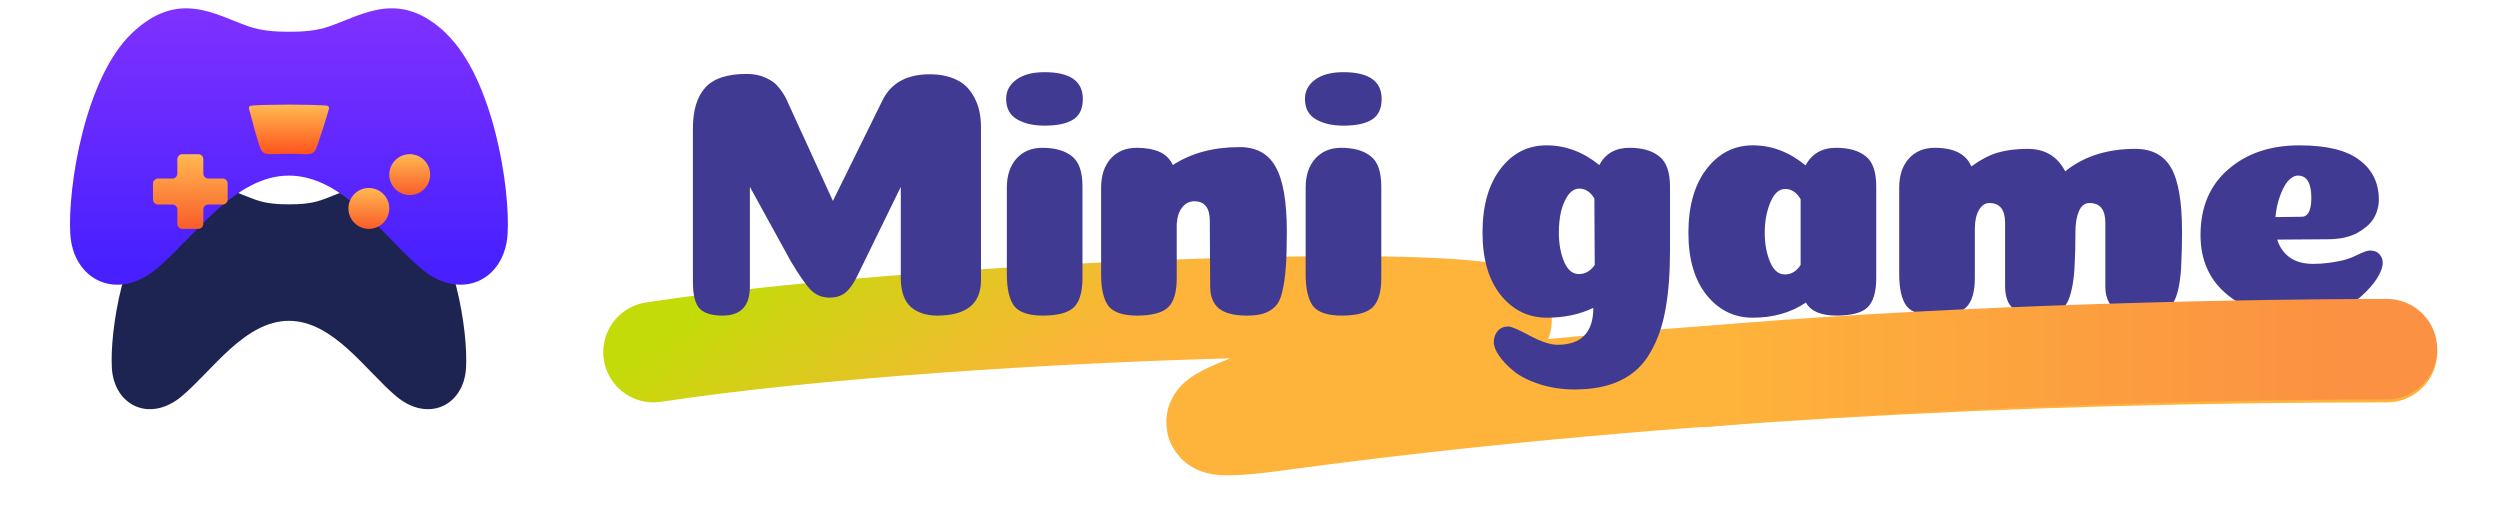
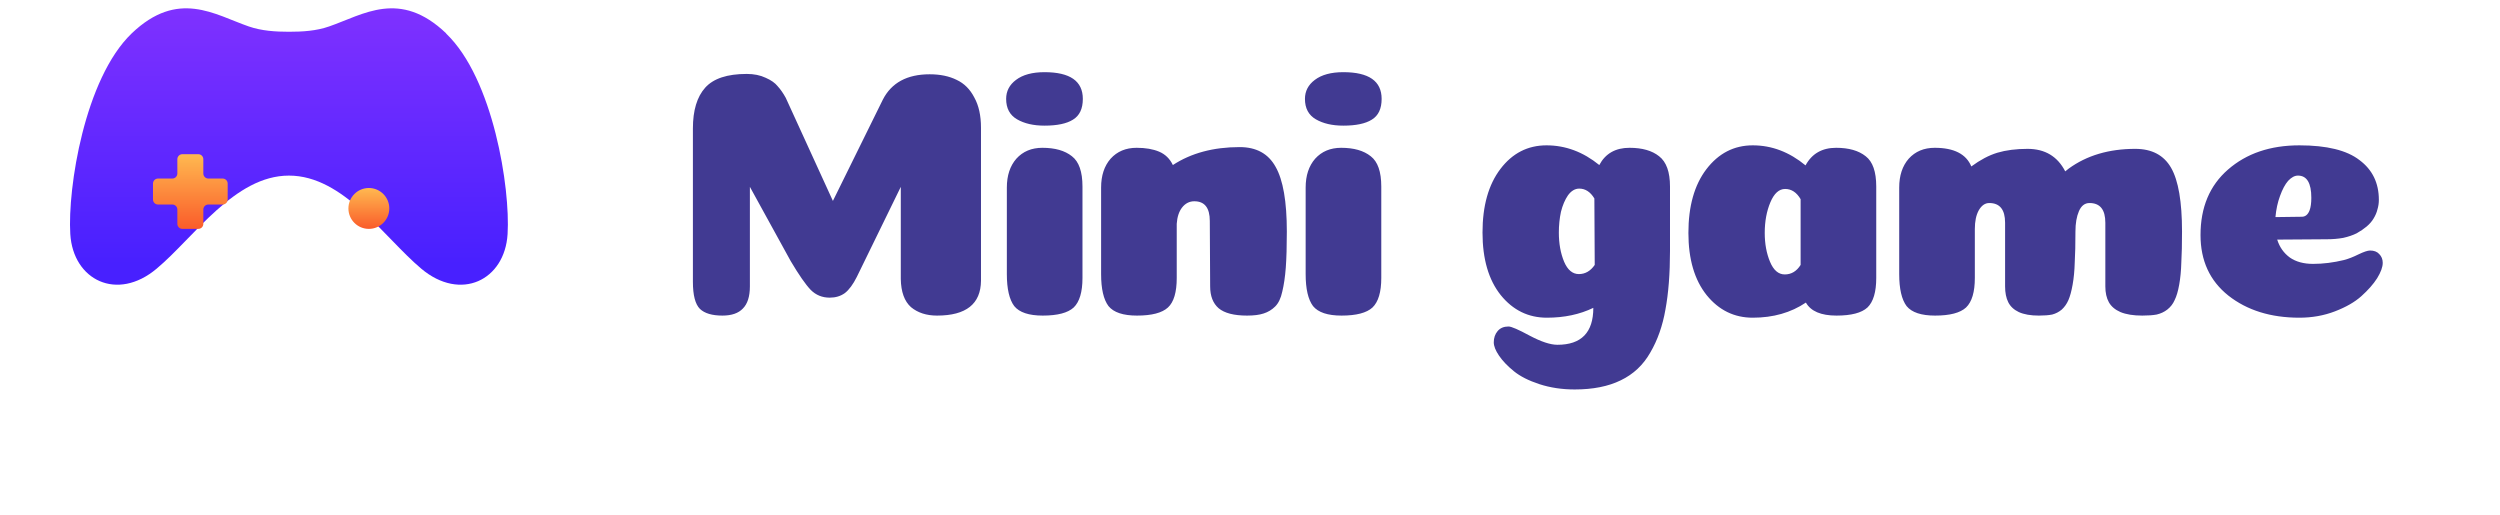
<svg xmlns="http://www.w3.org/2000/svg" width="199" height="41" viewBox="0 0 199 41" fill="none">
  <g filter="url(#filter0_d_31_1459)">
-     <path d="M33.136 10.37C30.145 7.512 27.793 9.164 25.59 9.923C24.762 10.214 23.871 10.265 23 10.265C22.128 10.265 21.241 10.209 20.41 9.923C18.208 9.164 15.856 7.512 12.864 10.37C9.828 13.287 8.727 20.342 8.905 23.303C9.084 26.28 11.927 27.679 14.472 25.536C16.897 23.509 19.488 19.538 23 19.538C26.522 19.538 29.103 23.496 31.529 25.536C34.074 27.679 36.917 26.28 37.095 23.303C37.274 20.342 36.172 13.287 33.136 10.384V10.37Z" fill="#1D2452" />
-   </g>
+     </g>
  <g filter="url(#filter1_iii_31_1459)">
    <path d="M35.516 8.657C31.822 5.128 28.918 7.168 26.198 8.105C25.175 8.464 24.075 8.528 23 8.528C21.923 8.528 20.827 8.459 19.802 8.105C17.082 7.168 14.178 5.128 10.484 8.657C6.735 12.259 5.375 20.971 5.595 24.628C5.816 28.304 9.326 30.031 12.469 27.385C15.463 24.882 18.663 19.978 23 19.978C27.348 19.978 30.535 24.866 33.531 27.385C36.674 30.031 40.184 28.304 40.404 24.628C40.625 20.971 39.265 12.259 35.516 8.675V8.657Z" fill="url(#paint0_linear_31_1459)" />
  </g>
  <g filter="url(#filter2_d_31_1459)">
    <path fill-rule="evenodd" clip-rule="evenodd" d="M16.185 11.673C16.185 11.453 16.006 11.273 15.785 11.273H14.517C14.296 11.273 14.117 11.453 14.117 11.673V12.812C14.117 13.033 13.938 13.212 13.717 13.212L12.578 13.212C12.357 13.212 12.178 13.391 12.178 13.612V14.88C12.178 15.101 12.357 15.28 12.578 15.28H13.717C13.938 15.28 14.117 15.459 14.117 15.68V16.819C14.117 17.04 14.296 17.219 14.517 17.219H15.785C16.006 17.219 16.185 17.04 16.185 16.819V15.68C16.185 15.459 16.364 15.28 16.585 15.28H17.723C17.944 15.28 18.123 15.101 18.123 14.88V13.612C18.123 13.391 17.944 13.212 17.723 13.212L16.585 13.212C16.364 13.212 16.185 13.033 16.185 12.812V11.673Z" fill="url(#paint1_linear_31_1459)" />
  </g>
  <g filter="url(#filter3_d_31_1459)">
    <circle cx="29.361" cy="15.592" r="1.627" fill="url(#paint2_linear_31_1459)" />
  </g>
  <g filter="url(#filter4_d_31_1459)">
-     <circle cx="32.615" cy="12.9" r="1.627" fill="url(#paint3_linear_31_1459)" />
-   </g>
+     </g>
  <g filter="url(#filter5_d_31_1459)">
-     <path d="M26.025 7.415C25.715 7.353 23.529 7.326 23.003 7.326C22.477 7.326 20.291 7.353 19.981 7.415C19.765 7.459 19.805 7.628 19.832 7.699C19.886 7.912 20.534 10.399 20.763 10.879C20.831 11.03 20.952 11.252 21.424 11.269C21.829 11.278 22.085 11.252 23.003 11.243C23.92 11.243 24.069 11.287 24.474 11.269C24.946 11.252 25.067 11.03 25.135 10.879C25.364 10.399 26.12 7.912 26.174 7.699C26.187 7.628 26.241 7.459 26.025 7.415Z" fill="url(#paint4_linear_31_1459)" />
-   </g>
-   <path d="M52.02 28.03C76.91 24.232 128.303 23.069 118.238 26.18C108.802 29.097 87.218 35.431 101.689 33.469C130.352 29.583 161.108 28.03 190 28.03" stroke="url(#paint5_linear_31_1459)" stroke-width="8" stroke-linecap="round" />
+     </g>
  <path d="M71.703 14.873L68.203 22.041C67.904 22.638 67.587 23.068 67.251 23.329C66.915 23.572 66.513 23.693 66.047 23.693C65.449 23.693 64.945 23.488 64.535 23.077C64.124 22.648 63.592 21.882 62.939 20.781L59.691 14.873V22.797C59.691 23.6 59.504 24.188 59.131 24.561C58.776 24.934 58.235 25.121 57.507 25.121C56.685 25.121 56.088 24.944 55.715 24.589C55.341 24.216 55.155 23.497 55.155 22.433V10.225C55.155 8.788 55.481 7.705 56.135 6.977C56.788 6.249 57.889 5.885 59.439 5.885C60.017 5.885 60.521 5.988 60.951 6.193C61.38 6.38 61.697 6.604 61.903 6.865C62.127 7.108 62.341 7.416 62.547 7.789L66.299 15.993L70.275 7.929C70.965 6.585 72.207 5.913 73.999 5.913C74.839 5.913 75.557 6.062 76.155 6.361C76.752 6.641 77.219 7.108 77.555 7.761C77.909 8.396 78.087 9.198 78.087 10.169V22.349C78.068 24.197 76.901 25.121 74.587 25.121C73.747 25.121 73.056 24.897 72.515 24.449C71.992 23.982 71.721 23.236 71.703 22.209V14.873ZM80.089 7.873C80.089 7.257 80.35 6.753 80.873 6.361C81.414 5.95 82.17 5.745 83.141 5.745C85.175 5.745 86.193 6.454 86.193 7.873C86.193 8.657 85.931 9.208 85.409 9.525C84.905 9.842 84.149 10.001 83.141 10.001C82.263 10.001 81.535 9.833 80.957 9.497C80.378 9.161 80.089 8.62 80.089 7.873ZM86.165 22.125C86.165 23.245 85.931 24.029 85.465 24.477C84.998 24.906 84.177 25.121 83.001 25.121C81.899 25.121 81.143 24.869 80.733 24.365C80.341 23.842 80.145 22.993 80.145 21.817V14.929C80.145 13.977 80.397 13.212 80.901 12.633C81.423 12.054 82.114 11.765 82.973 11.765C83.981 11.765 84.765 11.989 85.325 12.437C85.885 12.866 86.165 13.669 86.165 14.845V22.125ZM96.3 17.589C96.3 16.544 95.889 16.021 95.068 16.021C94.676 16.021 94.349 16.189 94.088 16.525C93.845 16.842 93.705 17.272 93.668 17.813V22.125C93.668 23.264 93.435 24.048 92.968 24.477C92.501 24.906 91.68 25.121 90.504 25.121C89.403 25.121 88.647 24.869 88.236 24.365C87.844 23.842 87.648 22.993 87.648 21.817V14.929C87.648 13.977 87.9 13.212 88.404 12.633C88.927 12.054 89.617 11.765 90.476 11.765C91.185 11.765 91.783 11.868 92.268 12.073C92.753 12.278 93.117 12.633 93.36 13.137C94.816 12.185 96.589 11.709 98.68 11.709C100.005 11.709 100.957 12.232 101.536 13.277C102.133 14.322 102.432 16.04 102.432 18.429C102.432 19.605 102.404 20.566 102.348 21.313C102.292 22.041 102.199 22.676 102.068 23.217C101.956 23.74 101.769 24.132 101.508 24.393C101.247 24.654 100.939 24.841 100.584 24.953C100.248 25.065 99.809 25.121 99.268 25.121C98.223 25.121 97.467 24.925 97 24.533C96.552 24.141 96.328 23.562 96.328 22.797L96.3 17.589ZM103.874 7.873C103.874 7.257 104.135 6.753 104.658 6.361C105.199 5.95 105.955 5.745 106.926 5.745C108.961 5.745 109.978 6.454 109.978 7.873C109.978 8.657 109.717 9.208 109.194 9.525C108.69 9.842 107.934 10.001 106.926 10.001C106.049 10.001 105.321 9.833 104.742 9.497C104.163 9.161 103.874 8.62 103.874 7.873ZM109.95 22.125C109.95 23.245 109.717 24.029 109.25 24.477C108.783 24.906 107.962 25.121 106.786 25.121C105.685 25.121 104.929 24.869 104.518 24.365C104.126 23.842 103.93 22.993 103.93 21.817V14.929C103.93 13.977 104.182 13.212 104.686 12.633C105.209 12.054 105.899 11.765 106.758 11.765C107.766 11.765 108.55 11.989 109.11 12.437C109.67 12.866 109.95 13.669 109.95 14.845V22.125ZM123.132 25.289C121.657 25.289 120.435 24.692 119.464 23.497C118.493 22.284 118.008 20.622 118.008 18.513C118.008 16.385 118.484 14.696 119.436 13.445C120.388 12.194 121.611 11.569 123.104 11.569C124.616 11.569 126.016 12.092 127.304 13.137C127.789 12.222 128.592 11.765 129.712 11.765C130.72 11.765 131.504 11.989 132.064 12.437C132.643 12.885 132.932 13.688 132.932 14.845V19.969C132.932 21.78 132.811 23.338 132.568 24.645C132.344 25.933 131.943 27.072 131.364 28.061C130.804 29.05 130.02 29.788 129.012 30.273C128.023 30.758 126.8 31.001 125.344 31.001C124.336 31.001 123.403 30.861 122.544 30.581C121.685 30.301 121.004 29.956 120.5 29.545C119.996 29.134 119.604 28.724 119.324 28.313C119.044 27.902 118.904 27.548 118.904 27.249C118.904 26.894 119.007 26.596 119.212 26.353C119.417 26.11 119.707 25.989 120.08 25.989C120.304 25.989 120.864 26.232 121.76 26.717C122.675 27.202 123.412 27.445 123.972 27.445C125.876 27.445 126.828 26.465 126.828 24.505C125.745 25.028 124.513 25.289 123.132 25.289ZM126.94 21.089L126.912 15.797C126.595 15.274 126.193 15.013 125.708 15.013C125.372 15.013 125.073 15.19 124.812 15.545C124.569 15.9 124.383 16.338 124.252 16.861C124.14 17.384 124.084 17.934 124.084 18.513C124.084 19.39 124.224 20.165 124.504 20.837C124.784 21.49 125.176 21.817 125.68 21.817C126.184 21.817 126.604 21.574 126.94 21.089ZM139.521 25.289C138.046 25.289 136.823 24.692 135.853 23.497C134.882 22.284 134.397 20.632 134.397 18.541C134.397 16.413 134.873 14.724 135.825 13.473C136.795 12.204 138.027 11.569 139.521 11.569C141.033 11.569 142.433 12.101 143.721 13.165C144.225 12.232 145.037 11.765 146.157 11.765C147.165 11.765 147.949 11.989 148.509 12.437C149.069 12.866 149.349 13.669 149.349 14.845V22.125C149.349 23.245 149.115 24.029 148.649 24.477C148.182 24.906 147.361 25.121 146.185 25.121C144.953 25.121 144.141 24.776 143.749 24.085C142.554 24.888 141.145 25.289 139.521 25.289ZM143.329 15.853C143.011 15.312 142.601 15.041 142.097 15.041C141.611 15.041 141.219 15.396 140.921 16.105C140.622 16.814 140.473 17.626 140.473 18.541C140.473 19.4 140.613 20.165 140.893 20.837C141.173 21.509 141.565 21.845 142.069 21.845C142.591 21.845 143.011 21.593 143.329 21.089V15.853ZM167.585 17.729C167.585 16.684 167.165 16.161 166.325 16.161C165.952 16.161 165.672 16.376 165.485 16.805C165.299 17.234 165.205 17.776 165.205 18.429C165.205 19.418 165.187 20.24 165.149 20.893C165.131 21.546 165.075 22.134 164.981 22.657C164.888 23.18 164.776 23.59 164.645 23.889C164.515 24.188 164.337 24.44 164.113 24.645C163.889 24.832 163.637 24.962 163.357 25.037C163.077 25.093 162.723 25.121 162.293 25.121C161.64 25.121 161.108 25.028 160.697 24.841C160.305 24.654 160.025 24.393 159.857 24.057C159.689 23.721 159.605 23.301 159.605 22.797V17.729C159.605 16.684 159.185 16.161 158.345 16.161C158.009 16.161 157.729 16.357 157.505 16.749C157.3 17.122 157.197 17.617 157.197 18.233V22.125C157.197 23.245 156.964 24.029 156.497 24.477C156.031 24.906 155.209 25.121 154.033 25.121C152.932 25.121 152.176 24.869 151.765 24.365C151.373 23.842 151.177 22.993 151.177 21.817V14.929C151.177 13.977 151.429 13.212 151.933 12.633C152.456 12.054 153.147 11.765 154.005 11.765C155.536 11.765 156.507 12.26 156.917 13.249C157.627 12.726 158.317 12.362 158.989 12.157C159.68 11.952 160.483 11.849 161.397 11.849C162.779 11.849 163.777 12.446 164.393 13.641C164.487 13.566 164.58 13.492 164.673 13.417C166.111 12.372 167.875 11.849 169.965 11.849C171.291 11.849 172.243 12.353 172.821 13.361C173.4 14.369 173.689 16.058 173.689 18.429C173.689 19.418 173.671 20.24 173.633 20.893C173.615 21.546 173.559 22.134 173.465 22.657C173.372 23.18 173.251 23.59 173.101 23.889C172.971 24.188 172.775 24.44 172.513 24.645C172.271 24.832 171.991 24.962 171.673 25.037C171.375 25.093 170.992 25.121 170.525 25.121C169.816 25.121 169.237 25.028 168.789 24.841C168.36 24.654 168.052 24.393 167.865 24.057C167.679 23.721 167.585 23.301 167.585 22.797V17.729ZM183.029 25.289C180.752 25.289 178.866 24.701 177.373 23.525C175.898 22.349 175.161 20.744 175.161 18.709C175.161 16.506 175.889 14.77 177.345 13.501C178.82 12.213 180.714 11.569 183.029 11.569C185.213 11.569 186.809 11.961 187.817 12.745C188.844 13.51 189.357 14.565 189.357 15.909C189.357 16.17 189.32 16.422 189.245 16.665C189.189 16.908 189.086 17.15 188.937 17.393C188.806 17.617 188.62 17.832 188.377 18.037C188.153 18.224 187.892 18.401 187.593 18.569C187.294 18.718 186.94 18.84 186.529 18.933C186.118 19.008 185.68 19.045 185.213 19.045L181.265 19.073C181.452 19.67 181.788 20.146 182.273 20.501C182.758 20.837 183.374 21.005 184.121 21.005C184.924 21.005 185.745 20.902 186.585 20.697C186.94 20.604 187.322 20.454 187.733 20.249C188.162 20.044 188.47 19.941 188.657 19.941C188.974 19.941 189.217 20.034 189.385 20.221C189.572 20.408 189.665 20.641 189.665 20.921C189.665 21.257 189.516 21.668 189.217 22.153C188.918 22.62 188.498 23.096 187.957 23.581C187.434 24.048 186.734 24.449 185.857 24.785C184.98 25.121 184.037 25.289 183.029 25.289ZM181.125 17.281C182.413 17.262 183.113 17.253 183.225 17.253C183.505 17.253 183.71 17.085 183.841 16.749C183.934 16.506 183.981 16.17 183.981 15.741C183.981 14.565 183.626 13.977 182.917 13.977C182.656 13.977 182.394 14.117 182.133 14.397C181.89 14.677 181.676 15.078 181.489 15.601C181.302 16.105 181.181 16.665 181.125 17.281Z" fill="#413A92" />
-   <path d="M190 27.797C175.238 27.797 152.057 28.477 135.616 29.997" stroke="url(#paint6_linear_31_1459)" stroke-width="8" stroke-linecap="round" />
  <defs>
    <filter id="filter0_d_31_1459" x="0.887" y="6.755" width="44.227" height="33.816" filterUnits="userSpaceOnUse" color-interpolation-filters="sRGB">
      <feFlood flood-opacity="0" result="BackgroundImageFix" />
      <feColorMatrix in="SourceAlpha" type="matrix" values="0 0 0 0 0 0 0 0 0 0 0 0 0 0 0 0 0 0 127 0" result="hardAlpha" />
      <feOffset dy="6" />
      <feGaussianBlur stdDeviation="4" />
      <feComposite in2="hardAlpha" operator="out" />
      <feColorMatrix type="matrix" values="0 0 0 0 0.36 0 0 0 0 0.493 0 0 0 0 0.965 0 0 0 0.45 0" />
      <feBlend mode="normal" in2="BackgroundImageFix" result="effect1_dropShadow_31_1459" />
      <feBlend mode="normal" in="SourceGraphic" in2="effect1_dropShadow_31_1459" result="shape" />
    </filter>
    <filter id="filter1_iii_31_1459" x="5.572" y="0.663" width="34.855" height="29" filterUnits="userSpaceOnUse" color-interpolation-filters="sRGB">
      <feFlood flood-opacity="0" result="BackgroundImageFix" />
      <feBlend mode="normal" in="SourceGraphic" in2="BackgroundImageFix" result="shape" />
      <feColorMatrix in="SourceAlpha" type="matrix" values="0 0 0 0 0 0 0 0 0 0 0 0 0 0 0 0 0 0 127 0" result="hardAlpha" />
      <feOffset dy="1" />
      <feGaussianBlur stdDeviation="1" />
      <feComposite in2="hardAlpha" operator="arithmetic" k2="-1" k3="1" />
      <feColorMatrix type="matrix" values="0 0 0 0 1 0 0 0 0 0.594 0 0 0 0 0.219 0 0 0 0.6 0" />
      <feBlend mode="normal" in2="shape" result="effect1_innerShadow_31_1459" />
      <feColorMatrix in="SourceAlpha" type="matrix" values="0 0 0 0 0 0 0 0 0 0 0 0 0 0 0 0 0 0 127 0" result="hardAlpha" />
      <feOffset dy="-6" />
      <feGaussianBlur stdDeviation="3" />
      <feComposite in2="hardAlpha" operator="arithmetic" k2="-1" k3="1" />
      <feColorMatrix type="matrix" values="0 0 0 0 0.185 0 0 0 0 0.052 0 0 0 0 0.718 0 0 0 0.71 0" />
      <feBlend mode="normal" in2="effect1_innerShadow_31_1459" result="effect2_innerShadow_31_1459" />
      <feColorMatrix in="SourceAlpha" type="matrix" values="0 0 0 0 0 0 0 0 0 0 0 0 0 0 0 0 0 0 127 0" result="hardAlpha" />
      <feOffset dy="-1" />
      <feGaussianBlur stdDeviation="1.7" />
      <feComposite in2="hardAlpha" operator="arithmetic" k2="-1" k3="1" />
      <feColorMatrix type="matrix" values="0 0 0 0 0.147 0 0 0 0 0.693 0 0 0 0 1 0 0 0 0.47 0" />
      <feBlend mode="normal" in2="effect2_innerShadow_31_1459" result="effect3_innerShadow_31_1459" />
    </filter>
    <filter id="filter2_d_31_1459" x="10.178" y="10.273" width="9.945" height="9.945" filterUnits="userSpaceOnUse" color-interpolation-filters="sRGB">
      <feFlood flood-opacity="0" result="BackgroundImageFix" />
      <feColorMatrix in="SourceAlpha" type="matrix" values="0 0 0 0 0 0 0 0 0 0 0 0 0 0 0 0 0 0 127 0" result="hardAlpha" />
      <feOffset dy="1" />
      <feGaussianBlur stdDeviation="1" />
      <feComposite in2="hardAlpha" operator="out" />
      <feColorMatrix type="matrix" values="0 0 0 0 0.312 0 0 0 0 0.118 0 0 0 0 0.849 0 0 0 0.76 0" />
      <feBlend mode="normal" in2="BackgroundImageFix" result="effect1_dropShadow_31_1459" />
      <feBlend mode="normal" in="SourceGraphic" in2="effect1_dropShadow_31_1459" result="shape" />
    </filter>
    <filter id="filter3_d_31_1459" x="25.734" y="12.965" width="7.254" height="7.254" filterUnits="userSpaceOnUse" color-interpolation-filters="sRGB">
      <feFlood flood-opacity="0" result="BackgroundImageFix" />
      <feColorMatrix in="SourceAlpha" type="matrix" values="0 0 0 0 0 0 0 0 0 0 0 0 0 0 0 0 0 0 127 0" result="hardAlpha" />
      <feOffset dy="1" />
      <feGaussianBlur stdDeviation="1" />
      <feComposite in2="hardAlpha" operator="out" />
      <feColorMatrix type="matrix" values="0 0 0 0 0.312 0 0 0 0 0.118 0 0 0 0 0.849 0 0 0 0.76 0" />
      <feBlend mode="normal" in2="BackgroundImageFix" result="effect1_dropShadow_31_1459" />
      <feBlend mode="normal" in="SourceGraphic" in2="effect1_dropShadow_31_1459" result="shape" />
    </filter>
    <filter id="filter4_d_31_1459" x="28.988" y="10.273" width="7.254" height="7.254" filterUnits="userSpaceOnUse" color-interpolation-filters="sRGB">
      <feFlood flood-opacity="0" result="BackgroundImageFix" />
      <feColorMatrix in="SourceAlpha" type="matrix" values="0 0 0 0 0 0 0 0 0 0 0 0 0 0 0 0 0 0 127 0" result="hardAlpha" />
      <feOffset dy="1" />
      <feGaussianBlur stdDeviation="1" />
      <feComposite in2="hardAlpha" operator="out" />
      <feColorMatrix type="matrix" values="0 0 0 0 0.312 0 0 0 0 0.118 0 0 0 0 0.849 0 0 0 0.76 0" />
      <feBlend mode="normal" in2="BackgroundImageFix" result="effect1_dropShadow_31_1459" />
      <feBlend mode="normal" in="SourceGraphic" in2="effect1_dropShadow_31_1459" result="shape" />
    </filter>
    <filter id="filter5_d_31_1459" x="17.811" y="6.326" width="10.379" height="7.947" filterUnits="userSpaceOnUse" color-interpolation-filters="sRGB">
      <feFlood flood-opacity="0" result="BackgroundImageFix" />
      <feColorMatrix in="SourceAlpha" type="matrix" values="0 0 0 0 0 0 0 0 0 0 0 0 0 0 0 0 0 0 127 0" result="hardAlpha" />
      <feOffset dy="1" />
      <feGaussianBlur stdDeviation="1" />
      <feComposite in2="hardAlpha" operator="out" />
      <feColorMatrix type="matrix" values="0 0 0 0 0.879 0 0 0 0 0.475 0 0 0 0 0 0 0 0 0.55 0" />
      <feBlend mode="normal" in2="BackgroundImageFix" result="effect1_dropShadow_31_1459" />
      <feBlend mode="normal" in="SourceGraphic" in2="effect1_dropShadow_31_1459" result="shape" />
    </filter>
    <linearGradient id="paint0_linear_31_1459" x1="23" y1="6.663" x2="23" y2="28.663" gradientUnits="userSpaceOnUse">
      <stop stop-color="#7F31FF" />
      <stop offset="0.927" stop-color="#4820FF" />
    </linearGradient>
    <linearGradient id="paint1_linear_31_1459" x1="15.15" y1="11.273" x2="15.15" y2="17.219" gradientUnits="userSpaceOnUse">
      <stop stop-color="#FFB950" />
      <stop offset="1" stop-color="#FA5C2A" />
    </linearGradient>
    <linearGradient id="paint2_linear_31_1459" x1="29.361" y1="13.965" x2="29.361" y2="17.219" gradientUnits="userSpaceOnUse">
      <stop stop-color="#FFB950" />
      <stop offset="1" stop-color="#FA5C2A" />
    </linearGradient>
    <linearGradient id="paint3_linear_31_1459" x1="32.615" y1="11.273" x2="32.615" y2="14.527" gradientUnits="userSpaceOnUse">
      <stop stop-color="#FFB950" />
      <stop offset="1" stop-color="#FA5C2A" />
    </linearGradient>
    <linearGradient id="paint4_linear_31_1459" x1="23" y1="7.326" x2="23" y2="11.273" gradientUnits="userSpaceOnUse">
      <stop stop-color="#FFBA51" />
      <stop offset="1" stop-color="#FF531D" />
    </linearGradient>
    <linearGradient id="paint5_linear_31_1459" x1="49.5" y1="29.233" x2="63.261" y2="46.843" gradientUnits="userSpaceOnUse">
      <stop stop-color="#C3DB08" />
      <stop offset="1" stop-color="#FEB33B" />
    </linearGradient>
    <linearGradient id="paint6_linear_31_1459" x1="137.647" y1="29.439" x2="186.294" y2="29.439" gradientUnits="userSpaceOnUse">
      <stop stop-color="#FEB33B" />
      <stop offset="1" stop-color="#FB9142" />
    </linearGradient>
  </defs>
</svg>